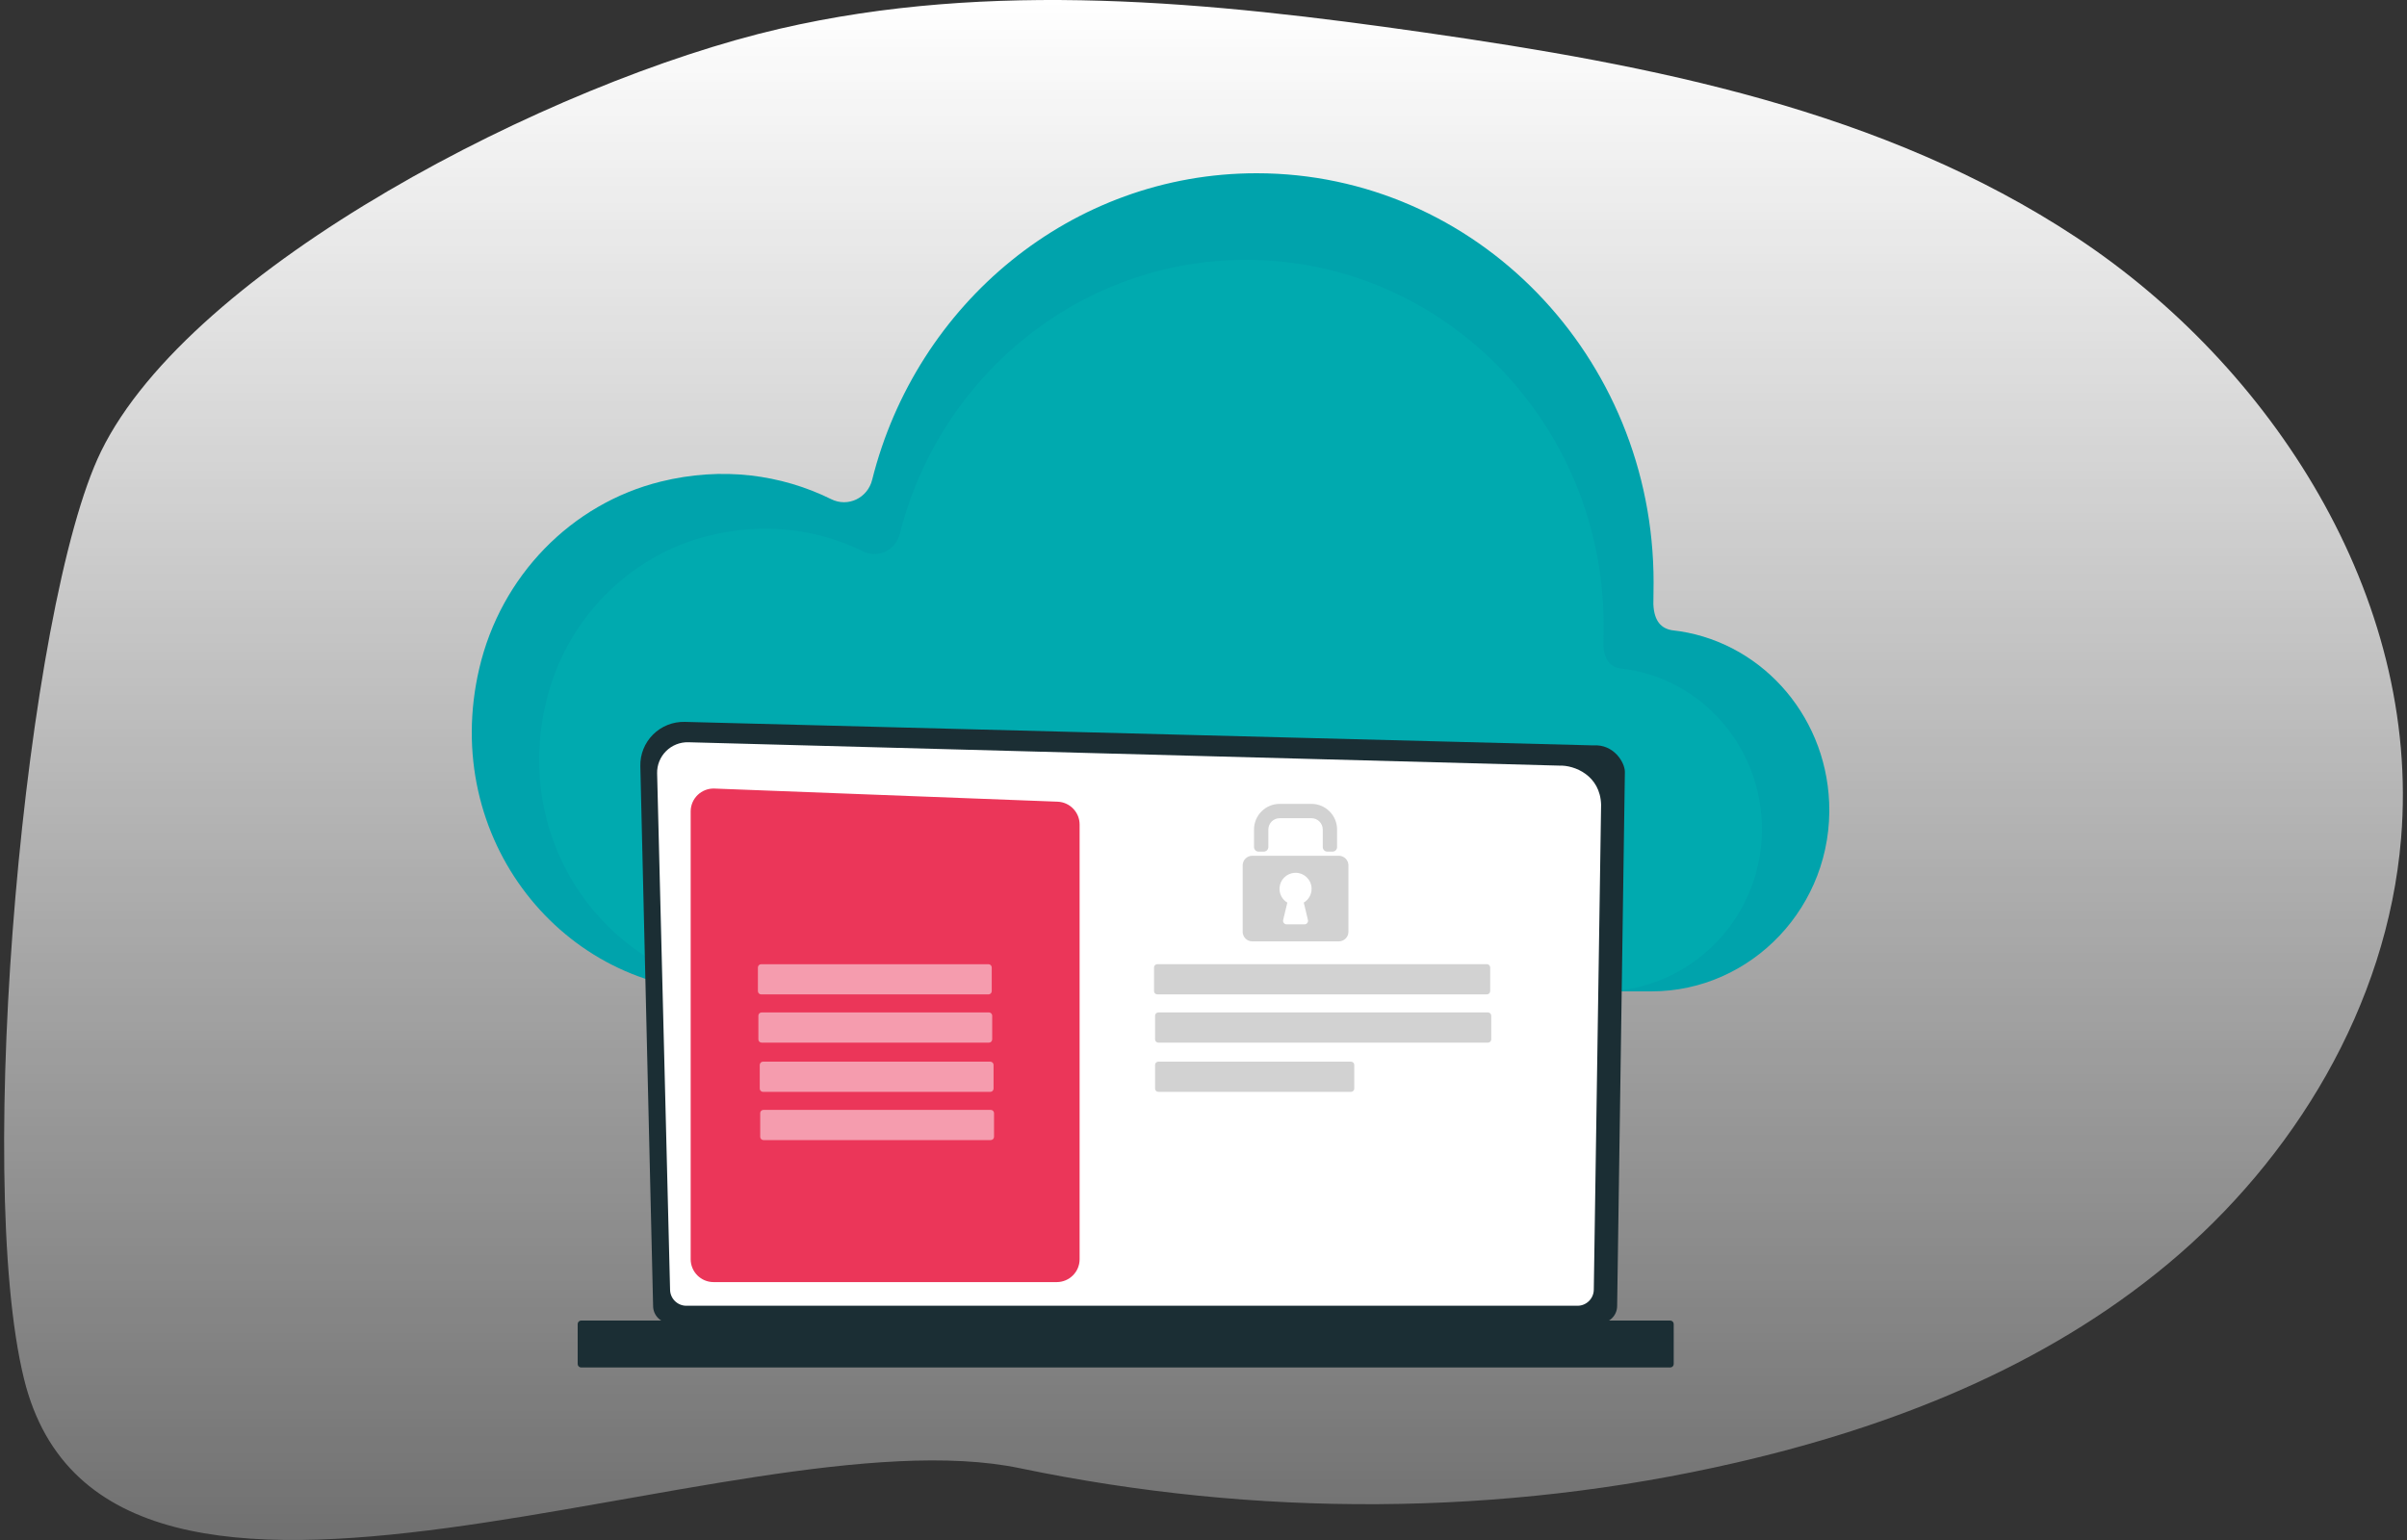
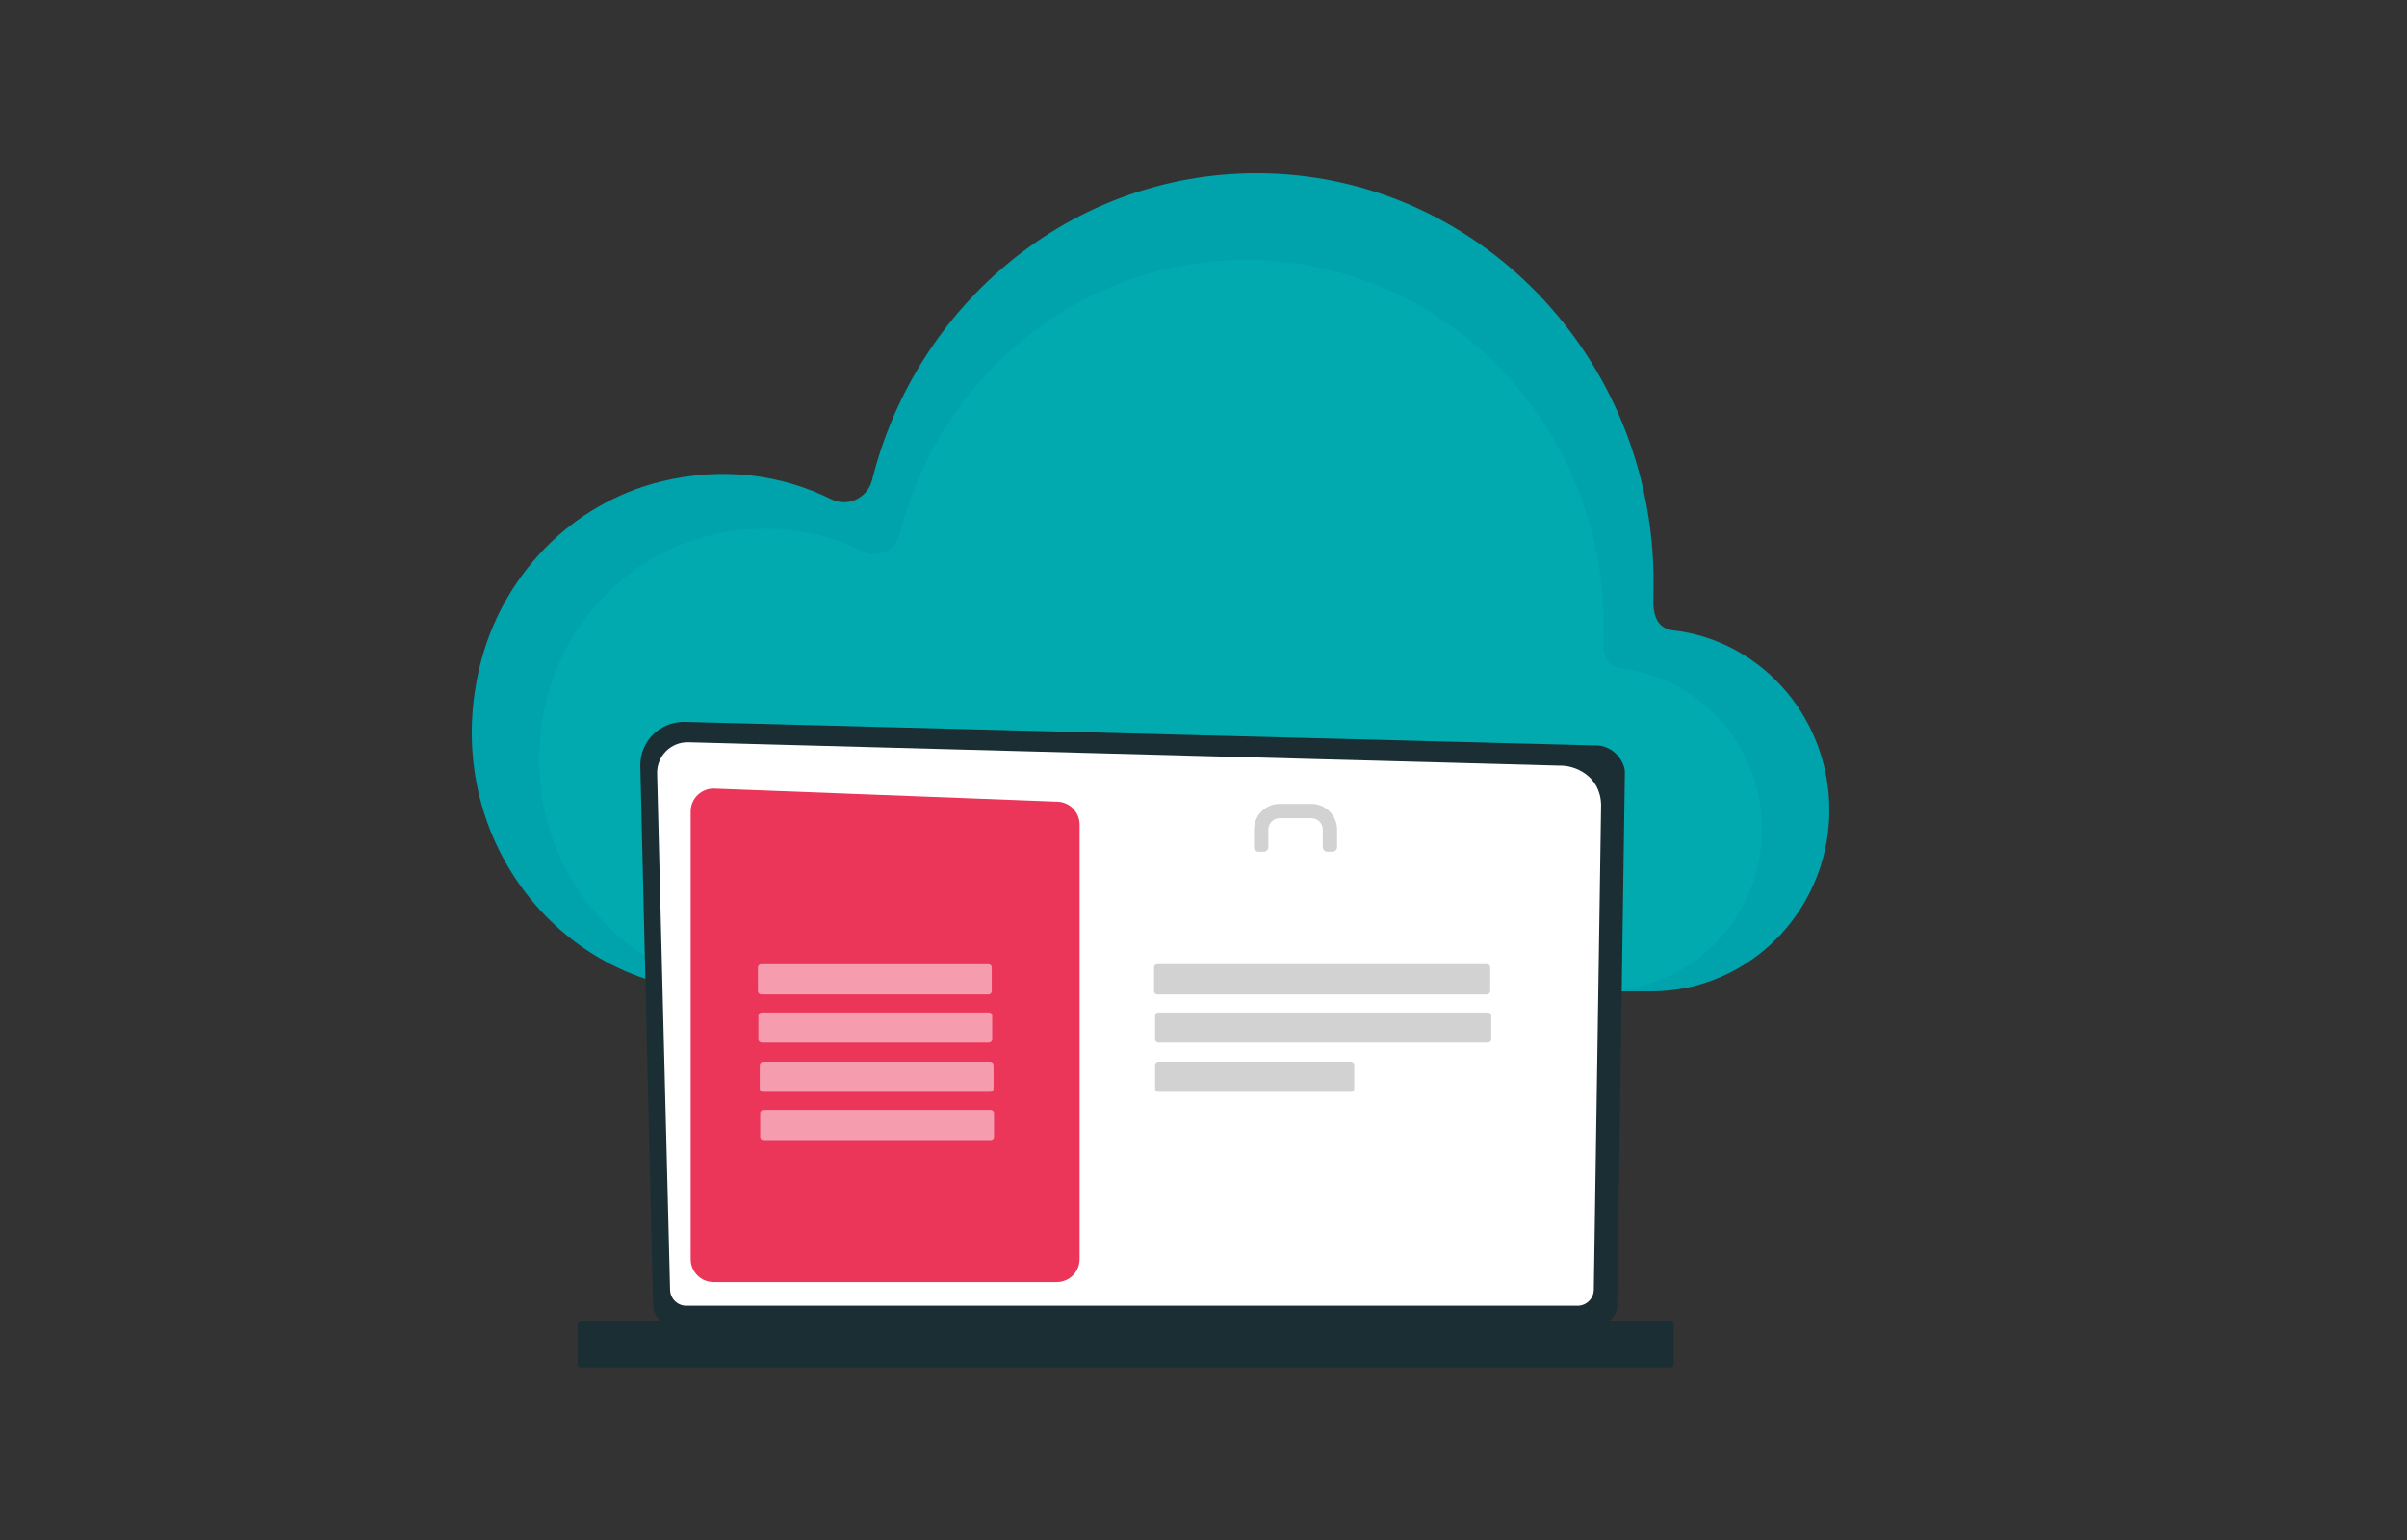
<svg xmlns="http://www.w3.org/2000/svg" width="250" height="160" viewBox="0 0 250 160" fill="none">
  <rect x="0" y="0" width="250" height="160" fill="#333333" stroke="none" />
-   <path d="M180.298 151.968C196.374 148.259 212.256 142.089 225.209 131.279C238.162 120.467 247.949 104.563 249.387 87.087C251.459 61.907 235.836 37.991 215.687 24.686C195.539 11.38 171.51 6.761 148.025 3.387C125.757 0.188 102.927 -2.103 80.971 2.989C57.121 8.52 19.839 27.776 10.498 46.892C2.656 62.941 -2.717 122.123 2.499 143.281C11.138 178.326 76.473 146.412 105.919 152.539C130.415 157.636 155.884 157.603 180.298 151.968Z" fill="url(#paint0_linear_6491_11018)" />
  <path d="M49.777 69.456C52.012 59.867 59.32 52.339 68.624 50.037C75.02 48.455 81.157 49.304 86.344 51.868C88.064 52.719 90.109 51.756 90.585 49.852C95.171 31.533 111.308 18 130.514 18C153.287 18 171.748 37.028 171.748 60.5C171.748 61.123 171.736 61.974 171.725 62.791C171.806 64.546 172.55 65.291 173.66 65.479C182.582 66.436 189.594 74.017 189.983 83.368C190.43 94.105 181.951 103 171.525 103H75.081C58.571 103 45.644 87.189 49.777 69.456Z" fill="#00A3AC" />
  <path opacity="0.21" d="M56.7 73.007C58.713 64.434 65.295 57.703 73.675 55.645C79.437 54.23 84.964 54.989 89.636 57.282C91.186 58.043 93.027 57.182 93.456 55.479C97.586 39.1 112.122 27 129.42 27C149.932 27 166.56 44.013 166.56 65C166.56 65.557 166.549 66.318 166.54 67.048C166.613 68.618 167.282 69.284 168.282 69.451C176.318 70.307 182.634 77.086 182.985 85.447C183.387 95.046 175.751 103 166.359 103H79.491C64.62 103 52.977 88.863 56.7 73.007Z" fill="#00C4BA" />
  <path d="M67.834 135.685C67.834 136.666 68.637 137.469 69.619 137.469H166.177C167.159 137.469 167.963 136.666 167.963 135.685L168.766 80.196C168.766 79.215 167.61 77.299 165.492 77.443L71.125 75.001C69.892 74.97 68.701 75.444 67.829 76.314C66.956 77.183 66.478 78.373 66.508 79.604L67.834 135.685Z" fill="#1B2E34" />
  <path d="M69.596 133.974C69.596 134.903 70.356 135.663 71.285 135.663H163.848C164.778 135.663 165.538 134.903 165.538 133.974L166.296 83.6C166.207 80.569 163.549 79.48 161.938 79.544L71.495 77.117C70.63 77.094 69.793 77.428 69.18 78.039C68.567 78.651 68.229 79.488 68.251 80.353L69.596 133.974Z" fill="white" />
-   <path d="M164.538 110.042C164.536 110.042 164.535 110.042 164.535 110.042C164.397 110.04 164.288 109.928 164.29 109.791L164.35 105.706C164.352 105.57 164.462 105.462 164.597 105.462C164.599 105.462 164.6 105.462 164.6 105.462C164.738 105.464 164.847 105.576 164.845 105.713L164.785 109.798C164.783 109.934 164.673 110.042 164.538 110.042Z" fill="white" />
-   <path d="M164.685 100.032C164.685 100.032 164.682 100.032 164.681 100.032C164.544 100.03 164.435 99.917 164.437 99.78L164.667 84.134C164.662 83.204 164.38 82.462 163.828 81.933C162.797 80.946 161.161 80.996 161.092 80.999L132.185 80.224C132.048 80.221 131.94 80.107 131.944 79.97C131.948 79.834 132.053 79.717 132.198 79.729L161.088 80.505C161.268 80.494 163.01 80.464 164.171 81.576C164.823 82.201 165.157 83.063 165.162 84.136L164.932 99.788C164.93 99.923 164.82 100.032 164.685 100.032Z" fill="white" />
  <path d="M60.36 142.076H173.479C173.676 142.076 173.838 141.914 173.838 141.716V137.56C173.838 137.362 173.676 137.2 173.479 137.2H60.36C60.162 137.2 60 137.362 60 137.56V141.716C60 141.914 60.162 142.076 60.36 142.076Z" fill="#1B2E34" />
  <path d="M109.754 133.205H74.115C72.801 133.205 71.736 132.14 71.736 130.826V84.306C71.736 82.956 72.857 81.877 74.206 81.928L109.845 83.292C111.123 83.341 112.133 84.391 112.133 85.67V130.826C112.134 132.14 111.068 133.205 109.754 133.205Z" fill="#EB3659" />
  <path opacity="0.51" d="M102.665 103.315H79.058C78.871 103.315 78.719 103.163 78.719 102.976V100.517C78.719 100.33 78.871 100.178 79.058 100.178H102.665C102.853 100.178 103.005 100.33 103.005 100.517V102.976C103.005 103.163 102.853 103.315 102.665 103.315Z" fill="white" />
  <path opacity="0.51" d="M102.714 108.325H79.107C78.919 108.325 78.768 108.173 78.768 107.986V105.527C78.768 105.339 78.919 105.188 79.107 105.188H102.714C102.901 105.188 103.053 105.339 103.053 105.527V107.986C103.053 108.173 102.901 108.325 102.714 108.325Z" fill="white" />
  <path opacity="0.51" d="M102.856 113.44H79.249C79.062 113.44 78.91 113.288 78.91 113.101V110.642C78.91 110.455 79.062 110.303 79.249 110.303H102.856C103.043 110.303 103.195 110.455 103.195 110.642V113.101C103.195 113.288 103.043 113.44 102.856 113.44Z" fill="white" />
  <path opacity="0.51" d="M102.904 118.45H79.297C79.109 118.45 78.957 118.298 78.957 118.111V115.652C78.957 115.464 79.109 115.312 79.297 115.312H102.904C103.091 115.312 103.243 115.464 103.243 115.652V118.111C103.243 118.298 103.091 118.45 102.904 118.45Z" fill="white" />
  <path opacity="0.51" d="M154.438 103.312H120.201C120.014 103.312 119.862 103.16 119.862 102.973V100.514C119.862 100.327 120.014 100.175 120.201 100.175H154.438C154.625 100.175 154.777 100.327 154.777 100.514V102.973C154.777 103.16 154.625 103.312 154.438 103.312Z" fill="#A7A7A7" />
  <path opacity="0.51" d="M154.546 108.325H120.309C120.122 108.325 119.97 108.173 119.97 107.986V105.527C119.97 105.339 120.122 105.188 120.309 105.188H154.546C154.733 105.188 154.885 105.339 154.885 105.527V107.986C154.885 108.173 154.733 108.325 154.546 108.325Z" fill="#A7A7A7" />
  <path opacity="0.51" d="M140.32 113.44H120.309C120.122 113.44 119.97 113.288 119.97 113.101V110.642C119.97 110.455 120.122 110.303 120.309 110.303H140.32C140.507 110.303 140.659 110.455 140.659 110.642V113.101C140.659 113.288 140.507 113.44 140.32 113.44Z" fill="#A7A7A7" />
  <g opacity="0.51">
    <path d="M138.396 88.482H137.865C137.601 88.482 137.386 88.268 137.386 88.004V86.186C137.386 85.535 136.859 85.008 136.208 85.008H132.913C132.262 85.008 131.735 85.535 131.735 86.186V88.004C131.735 88.268 131.521 88.482 131.257 88.482H130.725C130.461 88.482 130.247 88.268 130.247 88.004V86.186C130.247 84.713 131.44 83.519 132.913 83.519H136.208C137.681 83.519 138.875 84.713 138.875 86.186V88.004C138.875 88.268 138.66 88.482 138.396 88.482Z" fill="#A7A7A7" />
-     <path d="M139.056 88.91H130.065C129.514 88.91 129.068 89.357 129.068 89.908V96.807C129.068 97.358 129.514 97.805 130.065 97.805H139.056C139.607 97.805 140.053 97.358 140.053 96.807V89.908C140.053 89.357 139.607 88.91 139.056 88.91ZM135.847 95.579C135.903 95.811 135.726 96.035 135.488 96.035H133.634C133.395 96.035 133.218 95.811 133.274 95.579L133.707 93.778C133.196 93.473 132.862 92.902 132.897 92.256C132.941 91.42 133.618 90.736 134.454 90.684C135.423 90.624 136.227 91.391 136.227 92.347C136.227 92.955 135.901 93.487 135.414 93.778L135.847 95.579Z" fill="#A7A7A7" />
  </g>
  <defs>
    <linearGradient id="paint0_linear_6491_11018" x1="125" y1="0" x2="125" y2="160" gradientUnits="userSpaceOnUse">
      <stop stop-color="white" />
      <stop offset="1" stop-color="white" stop-opacity="0.3" />
    </linearGradient>
  </defs>
</svg>